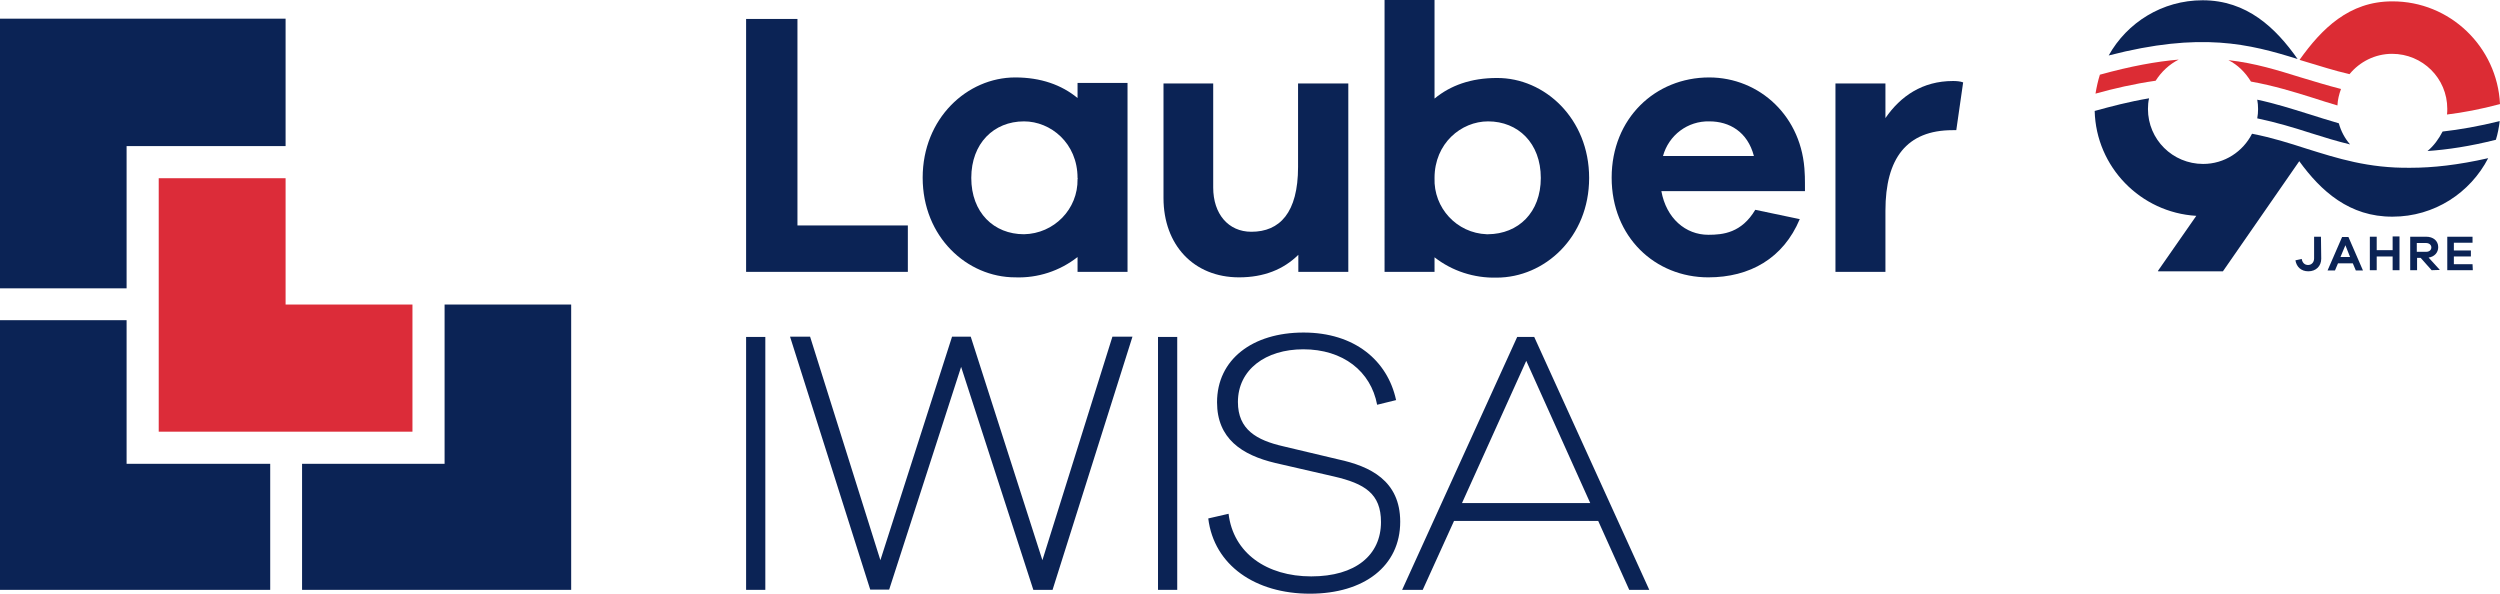
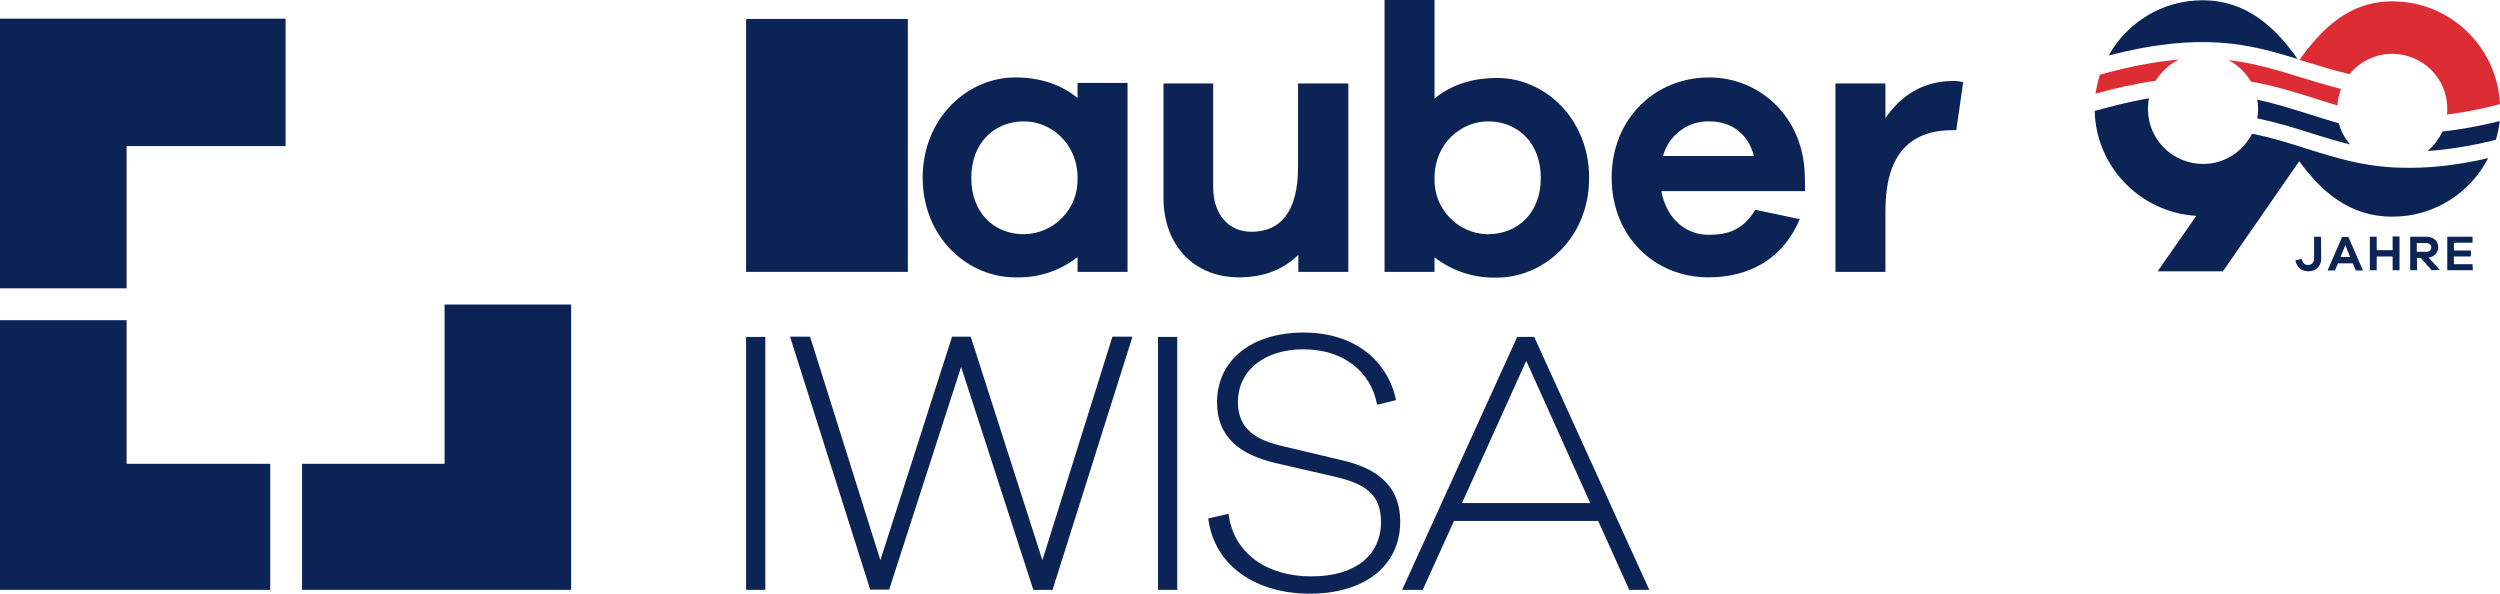
<svg xmlns="http://www.w3.org/2000/svg" version="1.1" id="Ebene_1" x="0px" y="0px" viewBox="0 0 910.4 216.3" style="enable-background:new 0 0 910.4 216.3;" xml:space="preserve">
  <style type="text/css">
	.st0{fill:#DC2C39;}
	.st1{fill:#0B2355;}
	.st2{fill:#DC2C34;}
</style>
-   <polygon class="st0" points="104,64.9 57.8,64.9 57.8,157.2 150.2,157.2 150.2,110.9 104,110.9 " />
  <polygon class="st1" points="0,6.8 0,105 46.1,105 46.1,53.2 104,53.2 104,6.8 " />
  <polygon class="st1" points="0,116.6 0,214.8 98.4,214.8 98.4,168.9 46.1,168.9 46.1,116.6 " />
  <path class="st1" d="M508.4,145.7l-6.9,1.7c-2.3-12.2-12.4-20.2-26.9-20.2c-13.7,0-23.8,7.4-23.8,19.2c0,10.1,6.9,13.9,16.4,16.1  l20.2,4.8c11.5,2.5,22.5,7.7,22.5,22.7c0,16.1-13.1,26.2-32.9,26.2s-34.9-10.3-37-27.4l7.4-1.7c1.7,14.3,13.9,22.8,30.1,22.8  s25.4-7.8,25.4-19.8c0-10.3-5.9-14-17.2-16.6l-21.3-4.9c-12.2-2.9-21.2-8.9-21.2-22.1c0-15.6,12.9-25.4,31.5-25.4  S505.3,131.3,508.4,145.7L508.4,145.7z" />
-   <path class="st1" d="M330.6,99h-58.9V6.9h18.7v75.2h40.2L330.6,99L330.6,99z" />
+   <path class="st1" d="M330.6,99h-58.9V6.9h18.7h40.2L330.6,99L330.6,99z" />
  <path class="st1" d="M410.6,99h-18.2v-5.4c-6.5,5.1-14.5,7.7-22.7,7.4c-17.5,0-33.7-14.7-33.7-36.3s16.2-36.5,33.7-36.5  c9.3,0,16.9,2.7,22.7,7.5v-5.5h18.2V99L410.6,99z M392.4,64.8c0-12.7-9.8-20.6-19.5-20.6c-11,0-19.2,8-19.2,20.6s8.2,20.5,19.2,20.5  c10.9-0.2,19.7-9.1,19.5-20.1C392.5,65.1,392.5,64.9,392.4,64.8z" />
  <path class="st1" d="M491,99h-18.2v-6.2c-5.4,5.3-12.5,8.2-21.6,8.2c-16.5,0-27.5-11.8-27.5-28.9V30.4h18.1v37.9  c0,9.6,5.5,16.1,13.9,16.1c10.3,0,17-6.9,17-23.6V30.4H491L491,99L491,99z" />
  <path class="st1" d="M578.7,64.8c0,21.6-16.2,36.3-33.7,36.3c-8.2,0.2-16.2-2.4-22.6-7.4V99h-18.2V0h18.2v35.9  c5.8-4.8,13.3-7.5,22.7-7.5C562.5,28.3,578.7,43.2,578.7,64.8L578.7,64.8z M561.1,64.8c0-12.7-8.3-20.6-19.2-20.6  c-9.8,0-19.5,8-19.5,20.6c-0.4,10.9,8.1,20.1,19,20.5c0.2,0,0.3,0,0.5,0C552.9,85.2,561.1,77.4,561.1,64.8L561.1,64.8z" />
  <path class="st1" d="M657.3,69.6H605c1.8,9.9,8.8,15.9,17.1,15.9c5.4,0,12.1-0.7,17.1-9.1l16.2,3.4c-6,14.3-18.2,21.2-33.3,21.2  c-19.4,0-35.2-14.7-35.2-36.3s15.9-36.5,35.5-36.5c18.3,0,34.1,14.2,34.8,35C657.3,63.3,657.3,69.6,657.3,69.6z M605.6,56.8h33.1  c-2.3-8.8-8.9-12.6-16.2-12.6C614.6,44,607.7,49.2,605.6,56.8L605.6,56.8z" />
  <path class="st1" d="M714.9,30l-2.5,17.4h-1.3c-16.8,0-24.5,10.3-24.5,29.3V99h-18.2V30.4h18.2V43c5.5-8,13.5-13.5,24.6-13.5  C712.5,29.5,713.8,29.6,714.9,30z" />
  <path class="st1" d="M271.7,214.8v-92.1h7v92.1H271.7z" />
  <path class="st1" d="M383.3,214.8h-7L350,133.6l-26.2,81.1h-6.9l-29.2-92.1h7.3l25.6,81.4l26.1-81.4h6.8l26.1,81.4l25.5-81.4h7.3  L383.3,214.8L383.3,214.8z" />
  <path class="st1" d="M421.7,214.8v-92.1h7v92.1H421.7z" />
  <path class="st1" d="M593.3,214.8l-11.3-25.1h-52.5l-11.4,25.1h-7.5l41.9-92.1h6.2l41.9,92.1L593.3,214.8z M555.8,131.4l-23.4,51.8  h46.7L555.8,131.4z" />
  <polygon class="st1" points="161.9,110.9 161.9,168.9 110,168.9 110,214.8 208,214.8 208,110.9 " />
  <g>
    <path class="st1" d="M845.3,94.2c0,2.7-1.9,4.6-4.7,4.6c-2.6,0-4.3-1.6-4.7-4l2.3-0.5c0.2,1.3,1,2.2,2.3,2.2s2.2-1,2.2-2.4v-7.9   h2.5L845.3,94.2L845.3,94.2z" />
    <path class="st1" d="M857.9,98.5l-1.1-2.6h-5.4l-1.1,2.6h-2.7l5.3-12.2h2.3l5.3,12.2L857.9,98.5L857.9,98.5z M854.1,89.3l-1.8,4.3   h3.5L854.1,89.3L854.1,89.3z" />
    <path class="st1" d="M873.8,98.4h-2.5v-5h-5.8v5h-2.5l0-12.2h2.5v4.9h5.8v-5h2.5L873.8,98.4L873.8,98.4z" />
    <path class="st1" d="M885.5,98.4l-4-4.5h-1.3v4.5h-2.5l0-12.2h5.8c2.6,0,4.4,1.5,4.4,3.8c0,2-1.4,3.5-3.5,3.8l4.1,4.5L885.5,98.4   L885.5,98.4z M883.5,91.7c1.2,0,1.9-0.7,1.9-1.6s-0.8-1.6-1.9-1.6h-3.4v3.2L883.5,91.7L883.5,91.7z" />
    <path class="st1" d="M900.5,98.4l-9.3,0l0-12.2l9.2,0v2.2l-6.8,0v2.8l6.2,0v2.2l-6.2,0v2.8l6.8,0L900.5,98.4L900.5,98.4z" />
  </g>
  <path class="st2" d="M855.6,27c3.7-4.5,9.3-7.4,15.5-7.4c11.1,0,20.1,8.9,20.1,20c0,0.7,0,1.4-0.1,2.1c5.8-0.7,12.2-1.9,19.3-3.8  c-1-20.8-18.2-37.5-39.3-37.4c-15.6,0-25.6,9.9-33.7,21.3c0.8,0.2,1.5,0.5,2.3,0.7C844.8,24,849.9,25.7,855.6,27L855.6,27z" />
  <path class="st2" d="M819.7,29.7c8.3,1.5,15.5,3.7,22.5,5.9c3,1,6,1.9,9,2.8c0.1-2.1,0.6-4.1,1.3-6c-5.1-1.3-9.9-2.8-14.6-4.2  c-8.4-2.6-16.6-5.2-26.4-6.3C814.9,23.6,817.7,26.4,819.7,29.7L819.7,29.7z" />
  <path class="st1" d="M840.3,41.4c-5.8-1.8-11.7-3.7-18.3-5.1c0.2,1.1,0.3,2.2,0.3,3.4s-0.1,2.3-0.3,3.4c7.1,1.5,13.4,3.4,19.6,5.4  c4.7,1.5,9.3,2.9,14.2,4.1c-1.9-2.2-3.3-4.8-4.1-7.7C847.9,43.8,844.1,42.6,840.3,41.4L840.3,41.4z" />
  <path class="st1" d="M884,55c7.2-0.5,15.4-1.7,24.9-4.1c0.7-2.2,1.1-4.5,1.4-6.8c-7.7,1.9-14.6,3.1-20.8,3.8  C888.1,50.6,886.3,53.1,884,55z" />
  <path class="st2" d="M793.4,21.7c-8.2,0.7-17.5,2.4-28.7,5.5c-0.7,2.2-1.2,4.5-1.6,6.9c6.4-1.8,14.1-3.6,21.9-4.7  C787.1,26.1,790,23.4,793.4,21.7L793.4,21.7z" />
  <path class="st1" d="M836.7,21.5c-8-11.4-18.5-21.4-34.6-21.4c-14.7,0-27.5,8.1-34.2,20.1C801.5,11.5,819.1,16,836.7,21.5z" />
  <path class="st1" d="M839.8,54.1c-6.2-2-12.5-4-19.7-5.4c-3.3,6.5-10,11-17.8,11c-11.1,0-20.1-8.9-20.1-20c0-1.3,0.1-2.6,0.4-3.9  c-7.2,1.2-14,3-19.8,4.6c0.5,20.4,16.7,37,37,38.2l-14,20.1l0.2,0.1l23.5,0l27.8-40.1c7.9,10.9,18.3,20.3,34,20.2  c15.2,0,28.3-8.7,34.8-21.3c-11,2.5-20.2,3.5-28.3,3.5C862.5,61.3,851.3,57.7,839.8,54.1L839.8,54.1z" />
</svg>